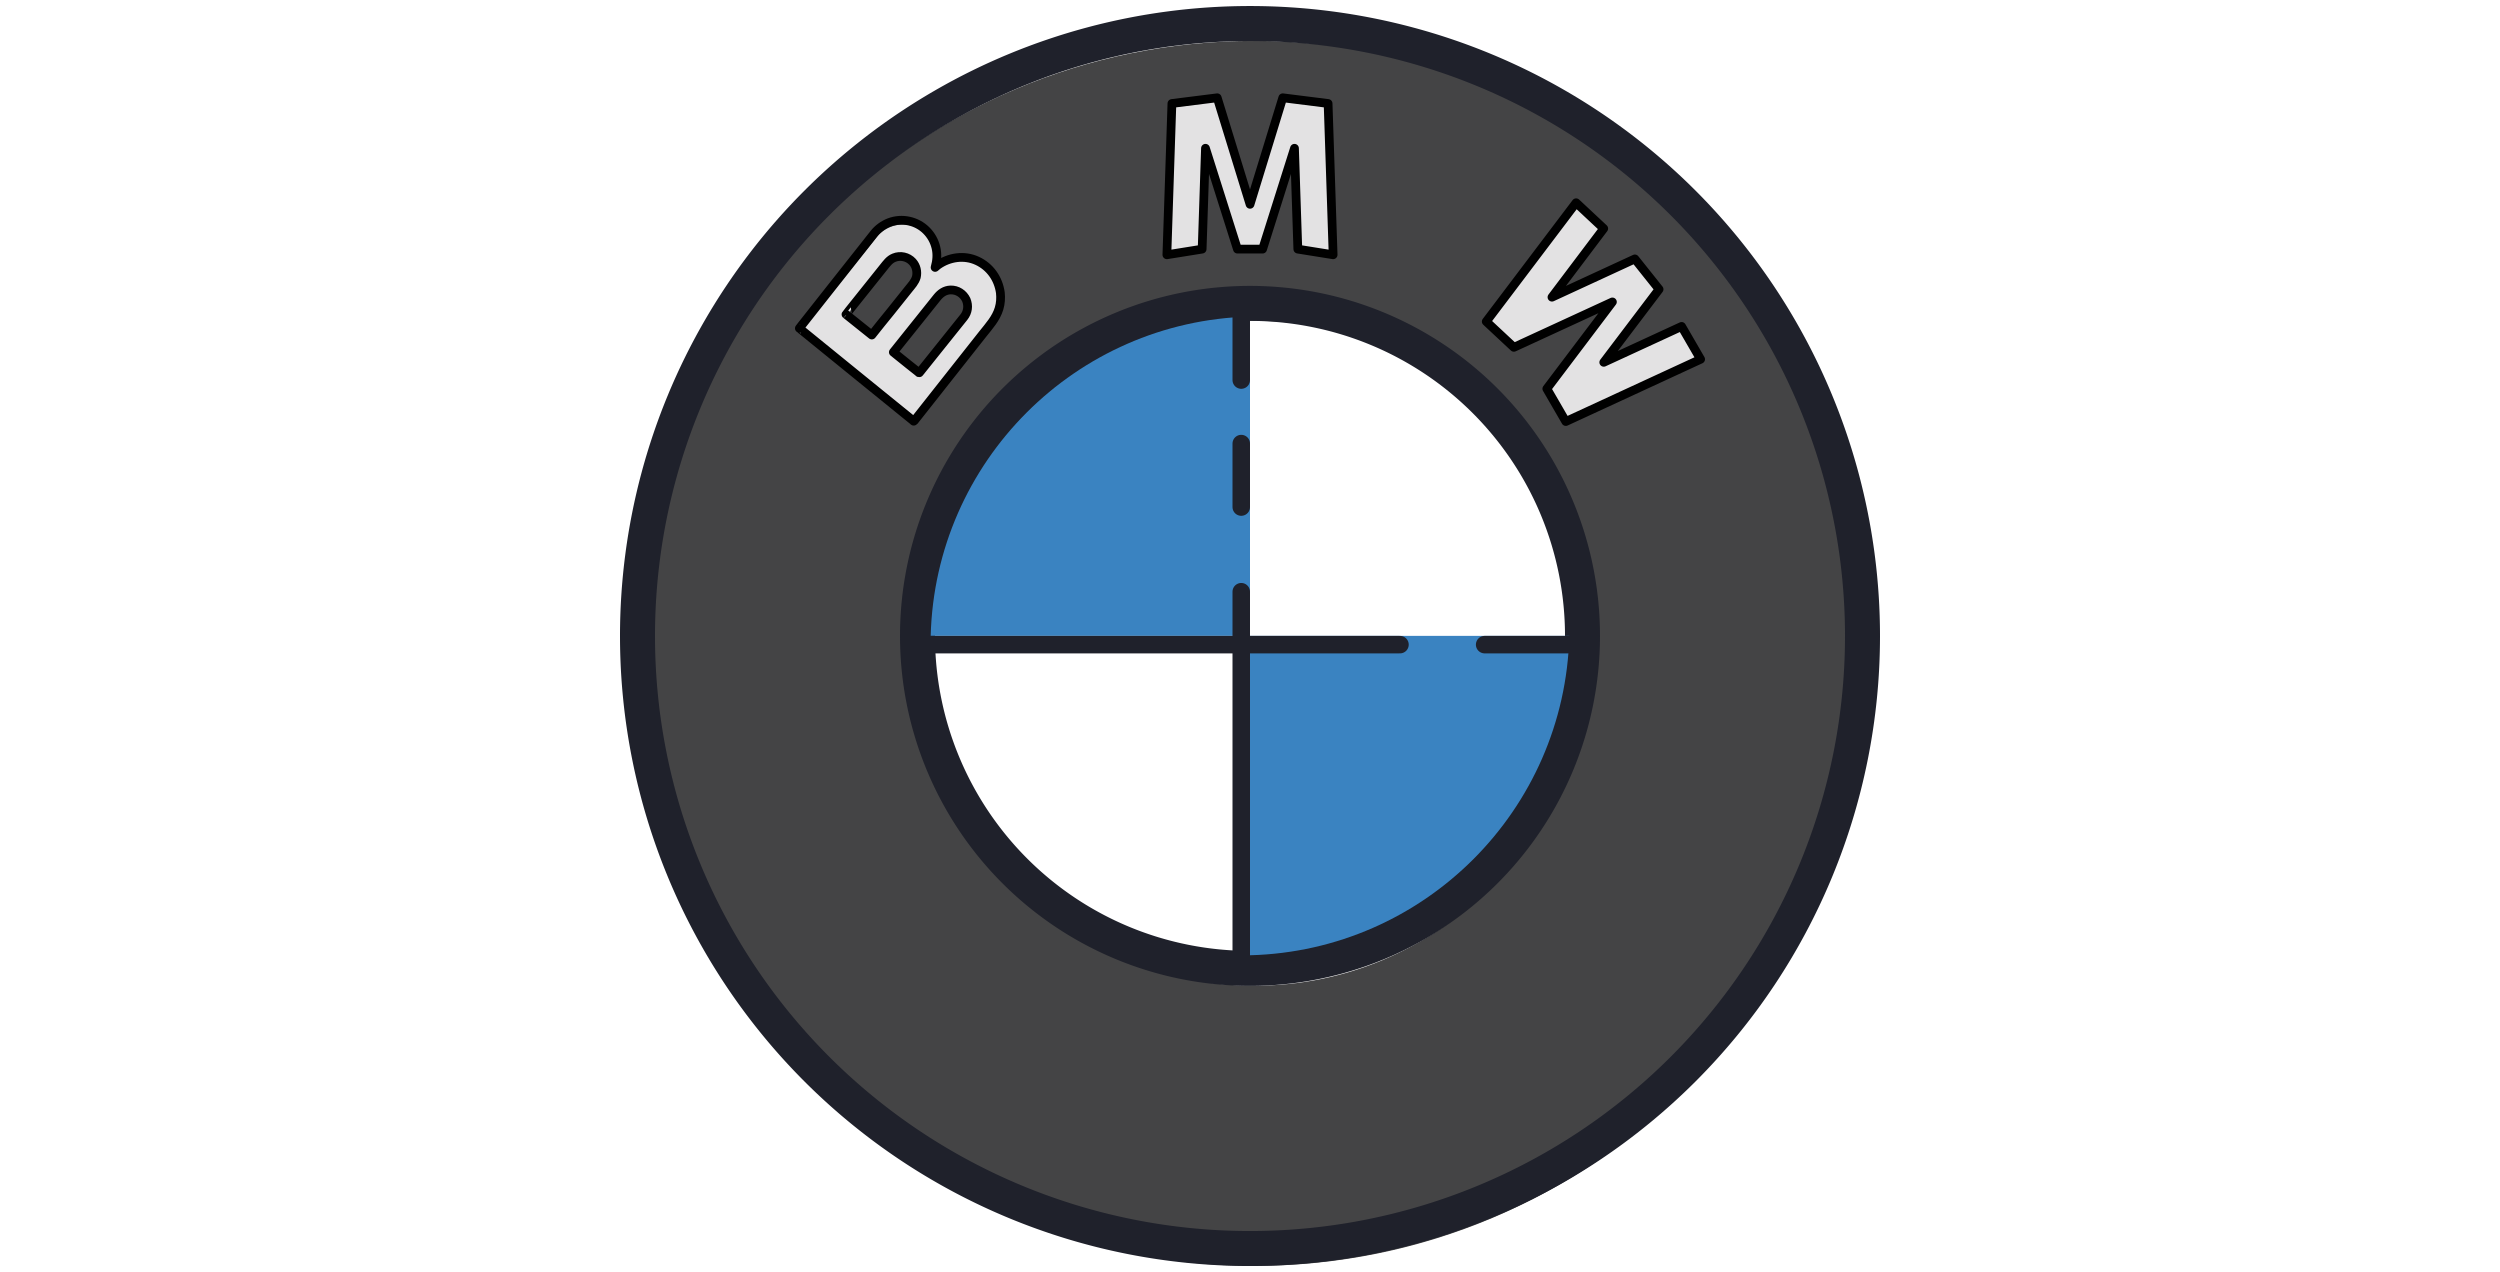
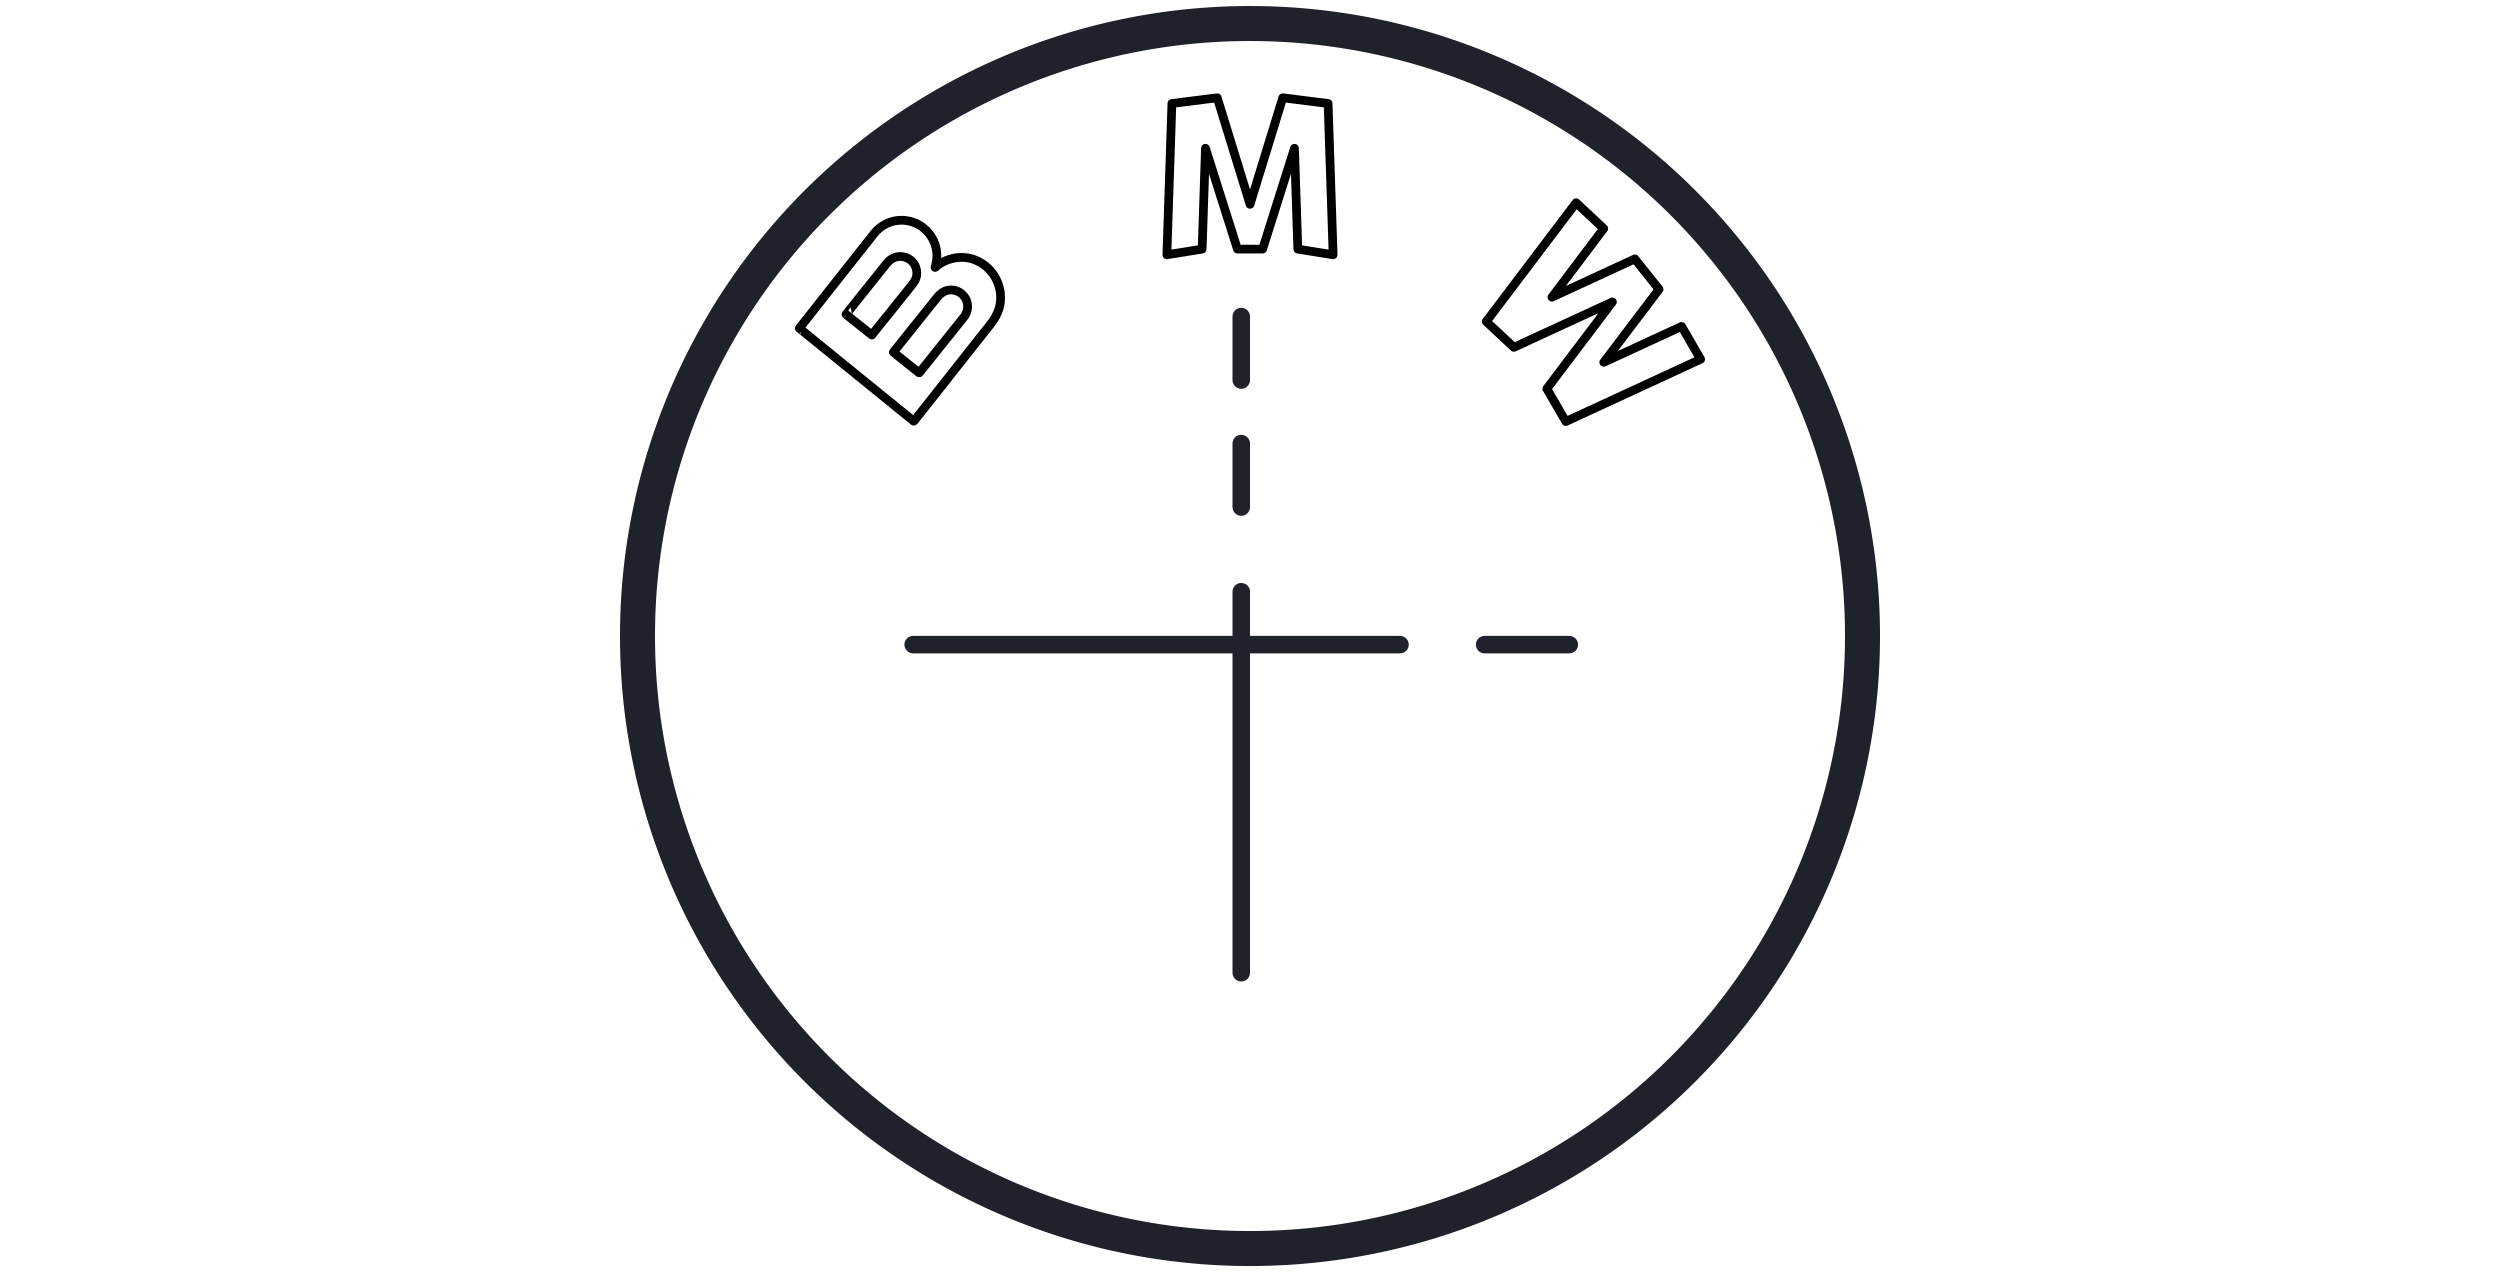
<svg xmlns="http://www.w3.org/2000/svg" id="master-artboard" viewBox="0 0 1400 712.352" version="1.1" x="0px" y="0px" style="enable-background:new 0 0 1400 980;" width="1400px" height="712.352px">
-   <rect id="ee-background" x="0" y="0" width="1400" height="712.352" style="fill: white; fill-opacity: 0; pointer-events: none;" />
  <g transform="matrix(9.8, 0, 0, 9.8, 210, -133.824)">
-     <path fill="#444445" d="M50.25,15.992c-19.33,0-35,15.67-35,35s15.67,35,35,35s35-15.67,35-35S69.58,15.992,50.25,15.992z M50.249,69.984c-10.493,0-19-8.507-19-19s8.507-19,19-19s19,8.507,19,19S60.743,69.984,50.249,69.984z" />
-     <path d="M 69 49.992 A 19 19 0 0 1 50 68.992 A 19 19 0 0 1 31 49.992 A 19 19 0 0 1 50 30.992 A 19 19 0 0 1 69 49.992 Z" fill="none" stroke="#1f212b" stroke-miterlimit="10" stroke-width="2" />
-     <path fill="#3a83c1" d="M50,31.745c-9.961,0.257-17.989,8.288-18.246,18.246H50V31.745L50,31.745z M50,68.242 c9.961-0.261,17.989-8.291,18.246-18.25H50V68.242L50,68.242z" />
    <path d="M 85 50 A 35 35 0 0 1 50 85 A 35 35 0 0 1 15 50 A 35 35 0 0 1 50 15 A 35 35 0 0 1 85 50 Z" fill="none" stroke="#1f212b" stroke-miterlimit="10" stroke-width="2" />
-     <path fill="#e3e2e3" d="M35.66,30.455c-0.11-0.772-0.577-1.424-1.293-1.749c-0.718-0.326-1.551-0.204-2.184,0.241 c-0.052,0.039-0.1,0.083-0.147,0.122c0.105-0.359,0.136-0.722,0.047-1.084c-0.085-0.359-0.273-0.686-0.537-0.943 c-0.536-0.525-1.351-0.696-2.052-0.434c-0.329,0.125-0.627,0.338-0.848,0.611c-0.125,0.158-0.249,0.312-0.378,0.473 c-0.656,0.818-1.313,1.637-1.968,2.455c-0.564,0.705-1.125,1.41-1.691,2.114c-0.038,0.045-0.074,0.097-0.11,0.141 c-0.003,0,0.072,0.058,0.078,0.061c0.219,0.177,0.436,0.351,0.655,0.525c0.827,0.664,1.651,1.327,2.48,1.988 c0.816,0.656,1.637,1.311,2.457,1.966c0.208,0.169,0.418,0.335,0.627,0.5c0.006,0.011,0.056,0.058,0.064,0.047 c0.042-0.052,0.083-0.107,0.124-0.155c0.562-0.703,1.127-1.404,1.686-2.107c0.674-0.844,1.347-1.681,2.021-2.524 c0.348-0.431,0.732-0.844,0.896-1.385C35.674,31.035,35.69,30.745,35.66,30.455L35.66,30.455L35.66,30.455z M28.411,32.742 c-0.342-0.269-0.682-0.545-1.022-0.818c-0.13-0.103-0.26-0.205-0.39-0.312c-0.005-0.003,0.135-0.171,0.143-0.18 c0.633-0.796,1.269-1.587,1.904-2.38c0.168-0.205,0.318-0.431,0.575-0.534c0.349-0.147,0.763-0.055,1.018,0.226 c0.204,0.226,0.273,0.534,0.207,0.83c-0.077,0.265-0.263,0.456-0.428,0.664c-0.332,0.42-0.669,0.837-1.001,1.253 C29.08,31.905,28.744,32.32,28.411,32.742L28.411,32.742L28.411,32.742z M33.602,31.73c-0.216,0.268-0.429,0.536-0.646,0.805 c-0.591,0.74-1.183,1.479-1.774,2.215c-0.003,0.003-0.017,0.028-0.024,0.025c-0.031-0.025-0.06-0.052-0.089-0.075 c-0.163-0.128-0.323-0.255-0.484-0.384c-0.279-0.226-0.559-0.451-0.837-0.674c0.536-0.671,1.075-1.34,1.609-2.01 c0.263-0.329,0.523-0.653,0.785-0.982c0.186-0.232,0.423-0.4,0.733-0.409c0.373-0.009,0.699,0.205,0.857,0.539 C33.867,31.107,33.822,31.456,33.602,31.73L33.602,31.73z M70.226,26.703l-1.574-1.461l-5.124,6.729l1.576,1.461l5.617-2.572 l-3.74,4.917l1.083,1.858l7.686-3.528l-1.084-1.861l-4.437,2.034l3.153-4.138L72,28.421l-4.726,2.169L70.226,26.703z M47.423,22.247l1.799,5.677h1.417l1.795-5.677l0.188,5.677l1.987,0.318l-0.283-8.518l-2.552-0.321l-1.843,5.998l-1.846-5.998 l-2.552,0.321l-0.283,8.518l1.985-0.318L47.423,22.247z" />
    <path fill="none" stroke="#000" stroke-linecap="round" stroke-linejoin="round" stroke-miterlimit="10" stroke-width=".5" d="M35.735,30.382c-0.113-0.806-0.593-1.486-1.33-1.825c-0.739-0.34-1.596-0.213-2.248,0.252c-0.053,0.041-0.103,0.087-0.152,0.128 c0.108-0.374,0.14-0.754,0.048-1.132c-0.087-0.374-0.281-0.716-0.553-0.984c-0.551-0.548-1.39-0.726-2.112-0.453 c-0.339,0.131-0.645,0.353-0.872,0.638c-0.129,0.165-0.256,0.325-0.389,0.494c-0.676,0.854-1.351,1.709-2.025,2.562 c-0.58,0.736-1.158,1.472-1.74,2.206c-0.039,0.047-0.076,0.101-0.113,0.147c-0.003,0,0.074,0.061,0.081,0.064 c0.226,0.185,0.448,0.366,0.674,0.548c0.851,0.693,1.7,1.385,2.553,2.075c0.84,0.685,1.685,1.369,2.528,2.052 c0.214,0.177,0.431,0.35,0.645,0.522c0.006,0.011,0.058,0.061,0.066,0.049c0.044-0.054,0.085-0.111,0.127-0.162 c0.579-0.734,1.159-1.465,1.735-2.199c0.693-0.881,1.387-1.755,2.08-2.634c0.358-0.45,0.753-0.881,0.922-1.445 C35.75,30.987,35.766,30.685,35.735,30.382L35.735,30.382L35.735,30.382z M28.389,32.8c-0.357-0.282-0.713-0.57-1.068-0.855 c-0.136-0.108-0.272-0.215-0.408-0.326c-0.005-0.003,0.141-0.179,0.149-0.188c0.662-0.832,1.327-1.659,1.99-2.488 c0.175-0.215,0.333-0.45,0.601-0.559c0.365-0.154,0.798-0.057,1.065,0.236c0.213,0.236,0.285,0.559,0.216,0.868 c-0.08,0.277-0.275,0.477-0.447,0.695c-0.347,0.439-0.699,0.875-1.047,1.31C29.088,31.925,28.736,32.359,28.389,32.8L28.389,32.8 L28.389,32.8z M33.648,31.781c-0.226,0.28-0.449,0.56-0.675,0.842c-0.618,0.773-1.237,1.546-1.854,2.316 c-0.003,0.003-0.018,0.029-0.025,0.026c-0.033-0.026-0.062-0.054-0.093-0.079c-0.17-0.134-0.337-0.267-0.506-0.401 c-0.292-0.236-0.585-0.472-0.875-0.704c0.56-0.701,1.124-1.401,1.682-2.102c0.275-0.344,0.547-0.683,0.821-1.027 c0.195-0.242,0.442-0.418,0.767-0.428c0.39-0.01,0.731,0.215,0.896,0.563C33.925,31.129,33.878,31.494,33.648,31.781L33.648,31.781 z M70.213,26.715l-1.578-1.474L63.5,32.029l1.579,1.474l5.63-2.594l-3.748,4.96l1.085,1.874l7.704-3.559l-1.087-1.877l-4.448,2.052 l3.161-4.173l-1.384-1.736l-4.737,2.187L70.213,26.715z M47.456,22.128l1.826,5.763h1.438l1.822-5.763l0.191,5.763l2.017,0.323 l-0.288-8.645l-2.59-0.326l-1.87,6.088l-1.874-6.088l-2.59,0.326l-0.288,8.645l2.015-0.323L47.456,22.128z" />
    <g>
      <path fill="none" stroke="#1f212b" stroke-linecap="round" stroke-linejoin="round" stroke-miterlimit="10" d="M49.5,42.63v-3.628 M30.753,50.492H49.5v-3.024 M49.5,35.373v-3.628l0,0 M68.246,50.492h-4.838 M58.57,50.492H49.5v18.75l0,0" />
    </g>
  </g>
</svg>